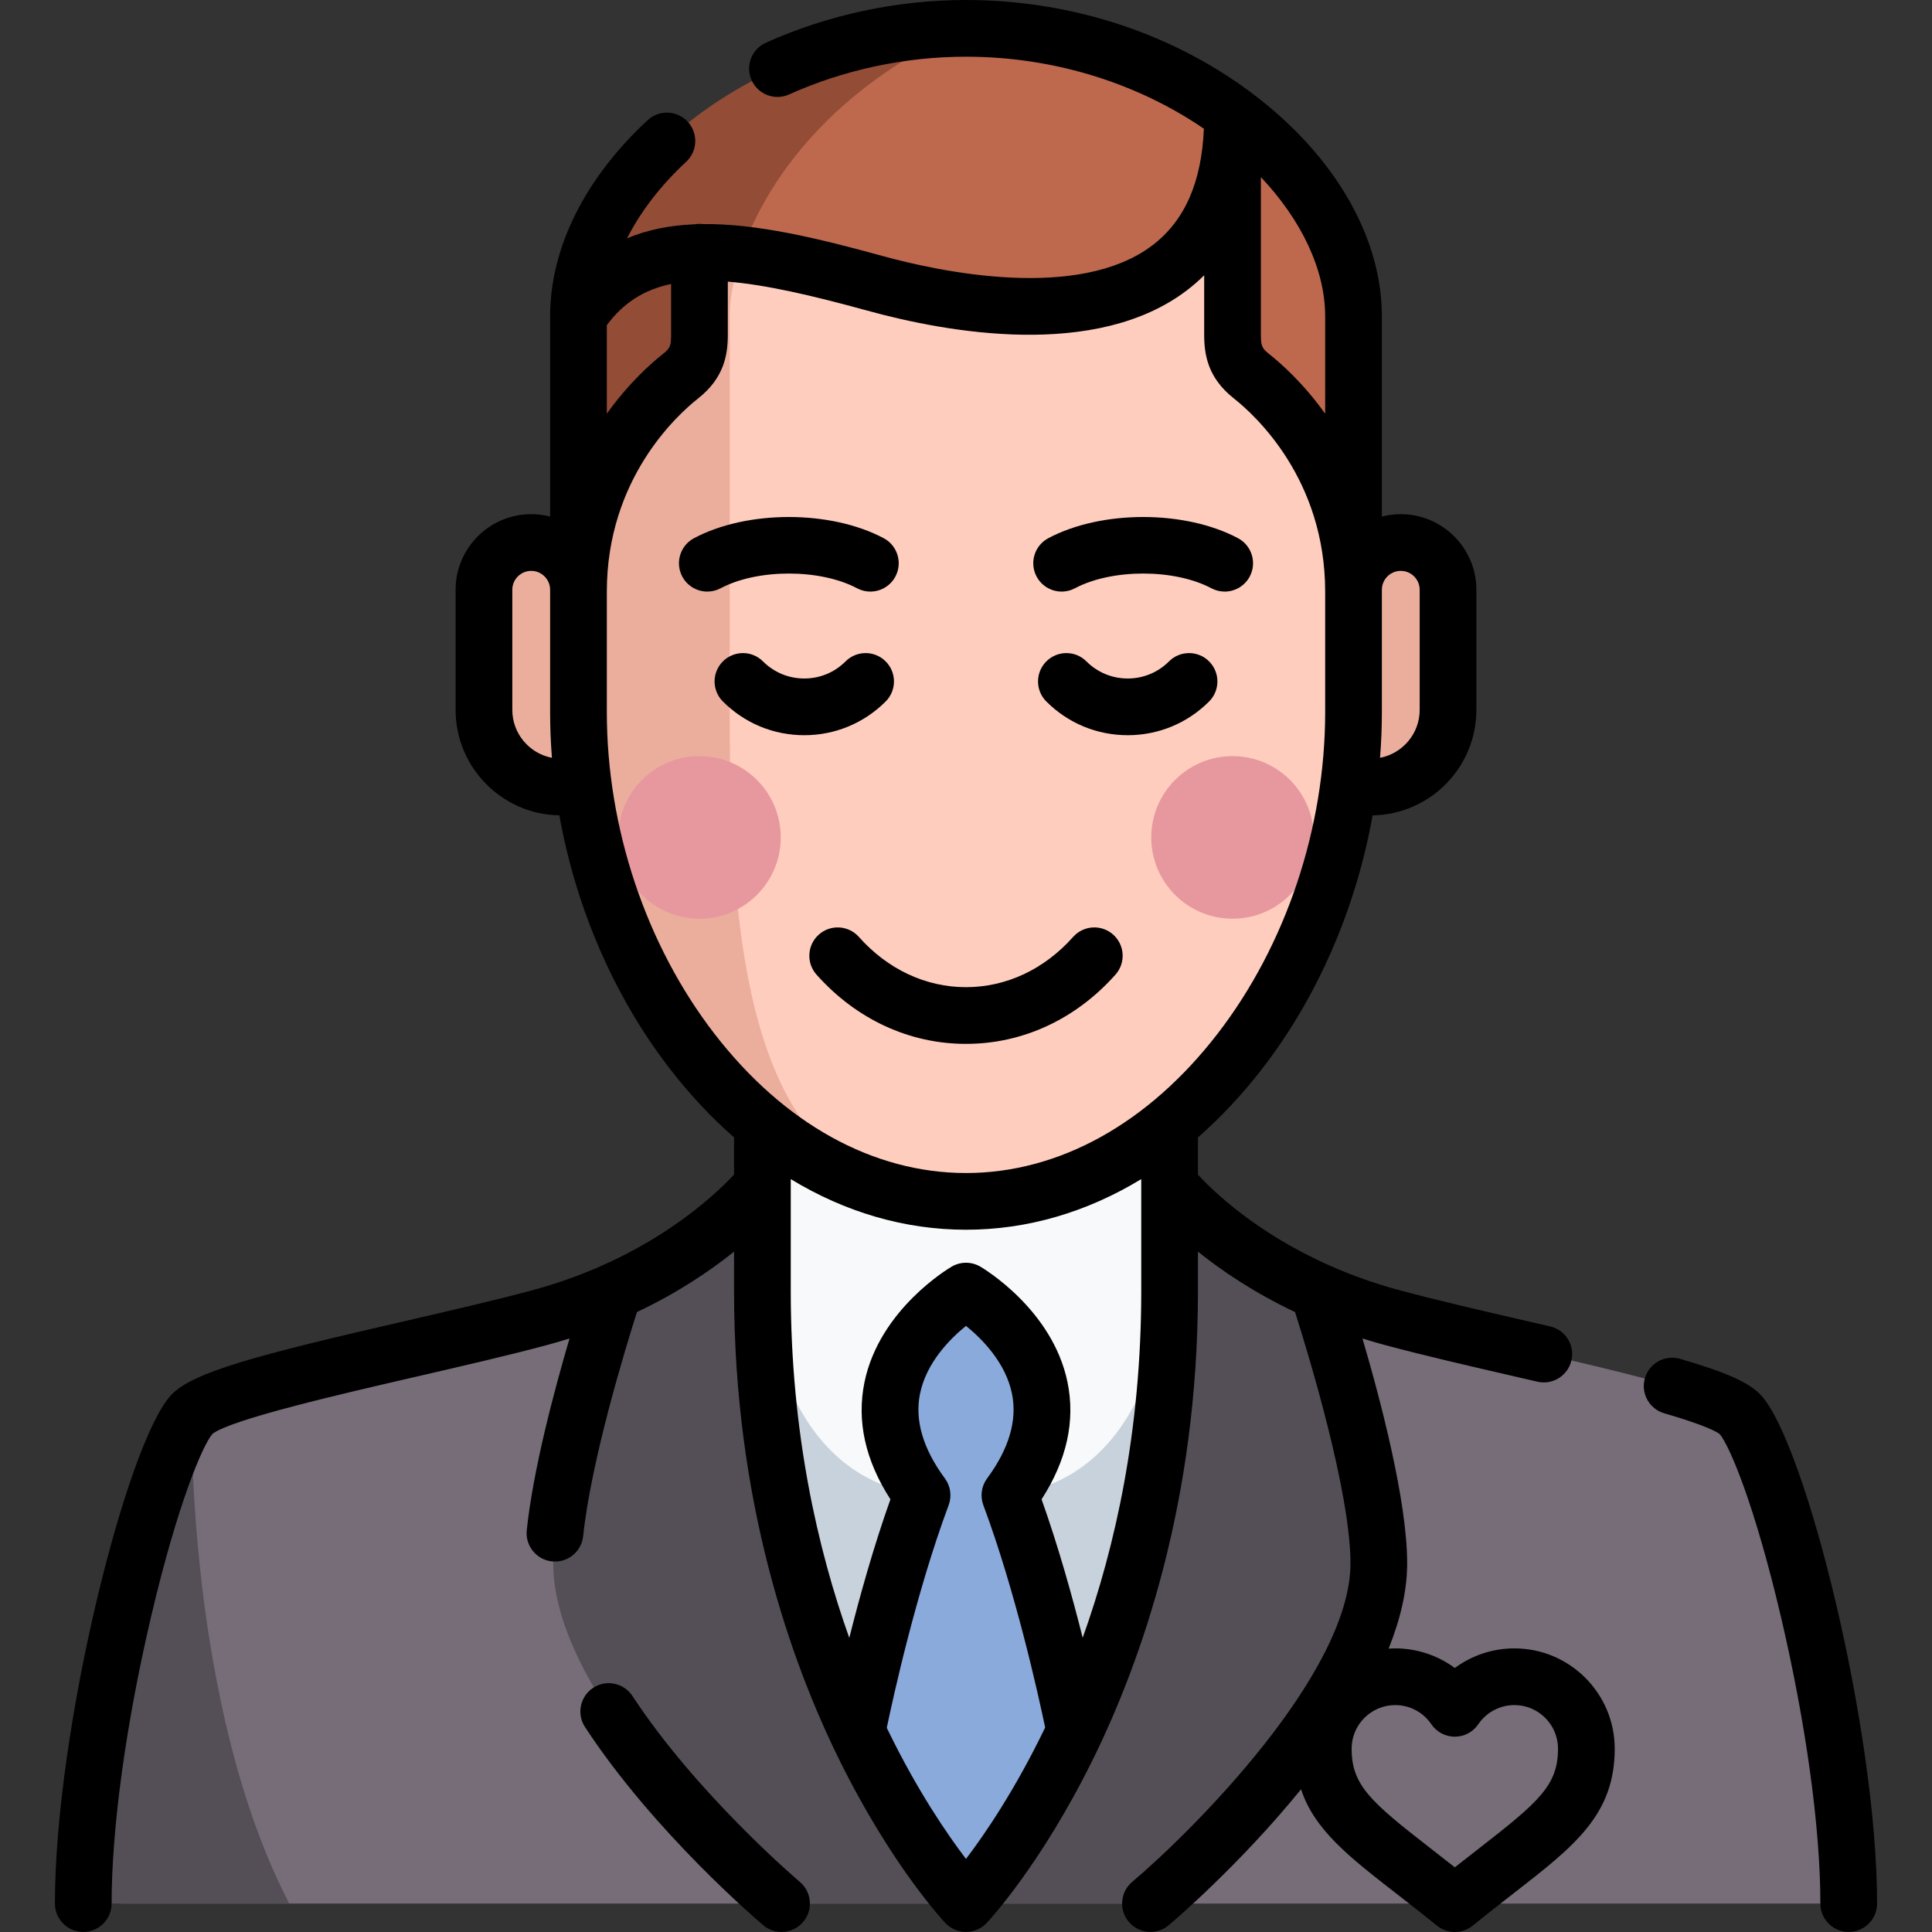
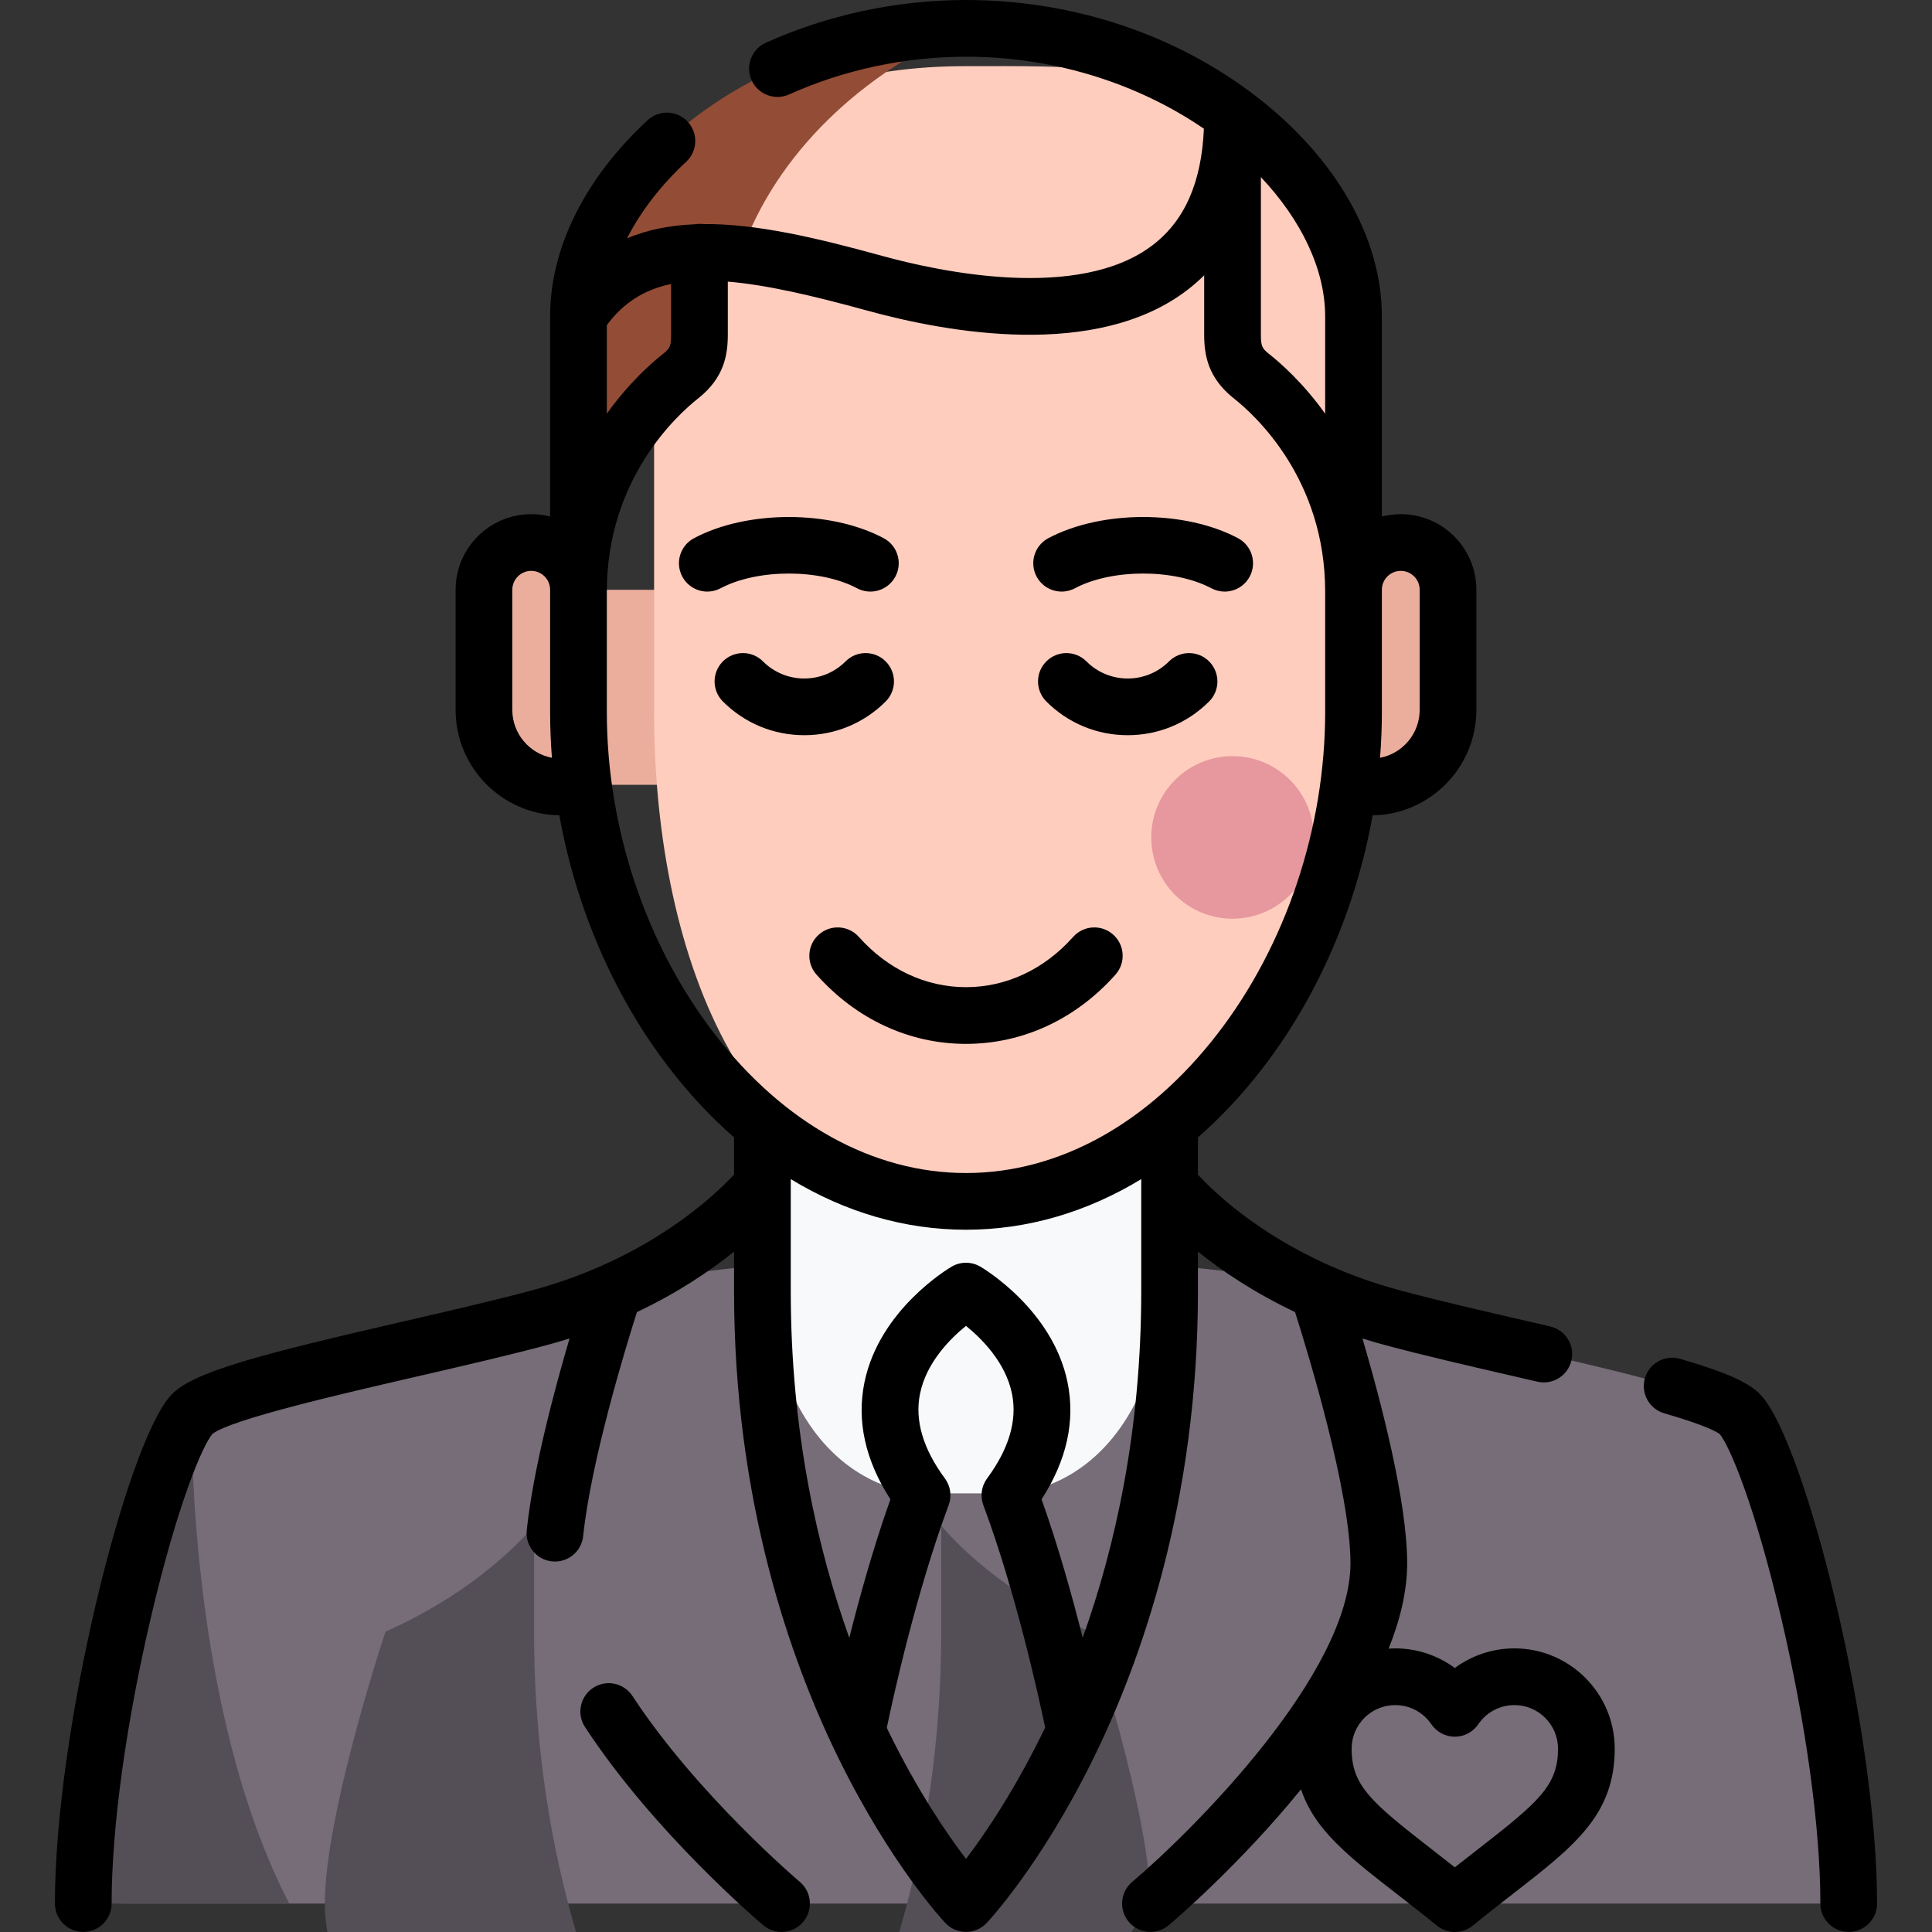
<svg xmlns="http://www.w3.org/2000/svg" id="Capa_1" enable-background="new 0 0 511.021 511.021" height="512" viewBox="0 0 511.021 511.021" width="512">
  <rect x="0" y="0" width="511.021" height="511.021" fill="#333333" stroke="none" />
  <g>
    <g>
      <path d="m488.996 503.5c0-45.603-18.886-118.591-28.701-129.362-6.757-7.415-60.373-17.076-92.107-25.638-7.185-1.939-13.689-4.314-19.525-6.905-26.579-11.802-159.725-11.802-186.304 0-5.836 2.592-12.34 4.967-19.525 6.905-31.734 8.563-85.35 18.223-92.107 25.638-9.815 10.771-18.701 83.758-18.701 129.362z" fill="#766d78" />
      <path d="m76.511 503.5h-54.485c0-45.603 18.886-118.591 28.701-129.362 0 0-1.458 76.862 25.784 129.362z" fill="#544f56" />
-       <path d="m201.659 325.122s-2.253 20.378-2.253 36.378c0 105 56.105 142 56.105 142s56.105-37 56.105-142c0-16-2.253-36.378-2.253-36.378z" fill="#c8d2dc" />
      <path d="m309.363 325.122c0 69.878-41.852 69.878-41.852 69.878h-24s-41.852 0-41.852-69.878 0-138.158 0-138.158h107.704z" fill="#f7f9fa" />
-       <path d="m255.511 341.5s36.01 21 11.616 54c10.454 28 17.185 62.463 17.185 62.464 0 0-10.521 45.536-28.801 45.536s-28.801-45.536-28.801-45.536 6.731-34.464 17.185-62.464c-24.394-33 11.616-54 11.616-54z" fill="#8aaadc" />
-       <path d="m304.299 503.5s60.404-51 60.404-90c0-23.731-16.037-71.907-16.037-71.907v-.006c-26.573-11.802-39.303-28.088-39.303-28.088v28c0 105-53.852 162-53.852 162s-53.852-57-53.852-162c0-7.674 0-18.649 0-28 0 0-12.729 16.286-39.303 28.088v.005s-16.037 48.176-16.037 71.907c0 39 60.404 90 60.404 90h97.576z" fill="#544f56" />
+       <path d="m304.299 503.5c0-23.731-16.037-71.907-16.037-71.907v-.006c-26.573-11.802-39.303-28.088-39.303-28.088v28c0 105-53.852 162-53.852 162s-53.852-57-53.852-162c0-7.674 0-18.649 0-28 0 0-12.729 16.286-39.303 28.088v.005s-16.037 48.176-16.037 71.907c0 39 60.404 90 60.404 90h97.576z" fill="#544f56" />
      <path d="m358.011 156c0-6.904 5.596-12.5 12.5-12.5s12.5 5.596 12.5 12.5 0 20.495 0 31.765-9.136 20.406-20.406 20.406c-1.691 0-4.01-.206-5.823-.594h-202.542c-1.812.388-4.131.594-5.823.594-11.27 0-20.406-9.136-20.406-20.406s0-24.861 0-31.765 5.596-12.5 12.5-12.5 12.5 5.596 12.5 12.5z" fill="#ebae9d" />
      <path d="m173.011 83.655c0-37.089 25.891-66.155 82.5-66.155 27.39 0 52.27-.855 70.658 12.787 19.616 14.553 31.842 44.224 31.842 63.368v94.721c0 66.492-45.891 129.393-102.5 129.393s-82.5-62.902-82.5-129.393c0-12.945 0-97.5 0-104.721z" fill="#ffcdbe" />
-       <path d="m255.511 7.5c-15.729 0-62.5 43.551-62.5 76.155v104.721c0 66.492 5.891 129.393 62.5 129.393-56.609 0-102.5-62.902-102.5-129.393 0-12.946 0-87.5 0-94.721 0-37.089 45.891-86.155 102.5-86.155z" fill="#ebae9d" />
      <circle cx="326.011" cy="221.5" fill="#e6989e" r="21.5" />
-       <circle cx="185.011" cy="221.5" fill="#e6989e" r="21.5" />
-       <path d="m255.511 7.5c56.609 0 102.5 39.066 102.5 76.155v72.845c0-28.932-15.648-48.04-27-57-4.295-3.39-5-6.668-5-11 0-7 0-58 0-58 0 64-67.223 51.969-94.589 44.436-13.347-3.674-25.155-6.531-35.509-7.687-19.055-2.129 2.989-59.749 59.598-59.749z" fill="#be694e" />
      <path d="m255.511 7.5c-27 11.5-50.257 32.847-59.598 59.756-3.833-.428-7.463-.618-10.902-.535v21.78c0 4.332-.705 7.61-5 11-11.352 8.96-27 28.068-27 57 0-29.357 0-68.062 0-72.845 0-37.09 45.891-76.156 102.5-76.156z" fill="#934c35" />
    </g>
    <path d="m260.1 398.124c-.887-2.377-.513-5.042.995-7.082 5.786-7.827 8.001-15.351 6.585-22.362-1.677-8.305-8.006-14.615-12.169-17.978-4.17 3.369-10.494 9.678-12.171 17.978-1.416 7.012.799 14.536 6.585 22.363 1.508 2.04 1.883 4.705.995 7.082-8.553 22.908-14.65 50.679-16.363 58.889.156.322.313.644.467.961 7.709 15.787 15.484 27.144 20.484 33.716 5.081-6.694 13.04-18.37 20.939-34.755-1.733-8.301-7.81-35.949-16.347-58.812zm-31.434-32.553c3.957-19.211 22.288-30.096 23.066-30.549 2.336-1.362 5.222-1.362 7.557-.001.778.454 19.109 11.338 23.067 30.55 2.114 10.265-.191 20.677-6.855 31.002 4.448 12.492 8.142 25.753 10.873 36.622 8.681-24.232 15.489-54.948 15.489-91.696v-27.923c0-.048 0-.096 0-.145v-1.548c-14.425 8.768-30.163 13.386-46.352 13.386s-31.928-4.619-46.352-13.386v1.554.135 27.928c0 37.345 7.122 68.281 15.481 91.726 2.732-10.876 6.429-24.148 10.881-36.652-6.664-10.325-8.97-20.738-6.855-31.003zm97.698-260.184c-6.92-5.462-7.854-11.602-7.854-16.887v-15.683c-1.422 1.412-2.945 2.738-4.567 3.974-24.023 18.305-63.262 11.225-84.512 5.376-14.83-4.082-26.954-6.858-36.921-7.676v14.009c0 5.286-.933 11.426-7.854 16.887-5.664 4.471-24.146 21.369-24.146 51.113v31.876c0 30.613 10.373 61.612 28.459 85.049 18.335 23.759 41.966 36.844 66.541 36.844s48.206-13.085 66.541-36.844c18.086-23.438 28.459-54.437 28.459-85.049v-31.876c0-29.744-18.481-46.642-24.146-51.113zm-185.854 45.613c-2.757 0-5 2.243-5 5v31.765c0 6.288 4.52 11.541 10.481 12.678-.319-4.019-.481-8.046-.481-12.066v-32.377c0-2.757-2.243-5-5-5zm225 5v32.376c0 4.02-.162 8.048-.482 12.066 5.962-1.137 10.482-6.39 10.482-12.678v-31.764c0-2.757-2.243-5-5-5s-5 2.243-5 5zm-205-70.002v23.425c5.828-8.157 11.824-13.419 14.854-15.811 1.865-1.472 2.146-2.141 2.146-5.112v-13.388c-7.084 1.488-12.607 4.947-17 10.886zm173 2.502c0 2.971.281 3.64 2.147 5.113 3.03 2.391 9.025 7.654 14.853 15.811v-25.769c0-12.311-6.241-25.398-17-36.808zm147.985 415c0-20.02-3.816-47.73-10.471-76.026-6.943-29.521-13.552-45.1-16.181-48.179-.563-.433-3.364-2.21-14.637-5.471-3.979-1.151-6.272-5.31-5.12-9.289 1.151-3.979 5.31-6.269 9.289-5.12 12.202 3.53 18.419 6.333 21.462 9.672 11.828 12.979 30.657 88.665 30.657 134.413 0 4.142-3.358 7.5-7.5 7.5s-7.499-3.358-7.499-7.5zm-265.528-245.712c-2.753-3.095-2.475-7.835.62-10.588 3.096-2.753 7.835-2.475 10.589.62 7.622 8.57 17.686 13.291 28.335 13.291s20.711-4.72 28.334-13.291c2.753-3.095 7.493-3.372 10.588-.62s3.372 7.493.62 10.588c-10.508 11.815-24.551 18.322-39.542 18.322-.001 0 0 0-.001 0-14.99 0-29.035-6.507-39.543-18.322zm-24.76-72.241c-2.929-2.929-2.929-7.678.001-10.607 2.928-2.928 7.677-2.929 10.606.001 2.917 2.917 6.795 4.523 10.92 4.523s8.004-1.607 10.922-4.524c2.927-2.928 7.676-2.929 10.606.001 2.929 2.929 2.929 7.678-.001 10.606-5.75 5.751-13.395 8.917-21.527 8.917s-15.777-3.166-21.527-8.917zm85.552 0c-2.929-2.929-2.929-7.678 0-10.607s7.678-2.928 10.607.001c2.917 2.917 6.795 4.523 10.92 4.523s8.004-1.607 10.921-4.523c2.929-2.929 7.678-2.929 10.606 0 2.929 2.929 2.929 7.678 0 10.606-5.75 5.751-13.396 8.917-21.527 8.917-8.132 0-15.777-3.166-21.527-8.917zm43.659-29.946c-9.784-5.196-26.313-5.196-36.096 0-3.66 1.943-8.199.552-10.142-3.107-1.943-3.658-.552-8.199 3.107-10.142 14.065-7.469 36.101-7.47 50.166 0 3.658 1.943 5.049 6.483 3.106 10.142-1.348 2.538-3.945 3.984-6.63 3.984-1.186 0-2.39-.282-3.511-.877zm-139.956-3.107c-1.942-3.658-.552-8.199 3.106-10.142 14.064-7.47 36.102-7.47 50.166 0 3.658 1.943 5.049 6.483 3.106 10.142-1.942 3.658-6.48 5.049-10.142 3.107-9.783-5.195-26.313-5.195-36.096 0-1.121.595-2.324.877-3.511.877-2.684 0-5.282-1.447-6.629-3.984zm26.257 358.506c-1.709 0-3.427-.581-4.834-1.77-1.171-.988-28.879-24.527-47.148-52.416-2.27-3.465-1.301-8.114 2.164-10.384 3.464-2.27 8.112-1.301 10.384 2.164 17.082 26.078 44.007 48.947 44.277 49.175 3.165 2.672 3.564 7.404.892 10.569-1.484 1.757-3.603 2.662-5.735 2.662zm220.38-48.467c0 17.474-10.621 25.729-26.698 38.226-3.255 2.53-6.944 5.397-10.866 8.583-1.378 1.12-3.054 1.679-4.729 1.679s-3.352-.56-4.729-1.679c-3.921-3.186-7.609-6.053-10.864-8.582-12.376-9.62-21.52-16.726-25.074-27.459l.008-.045c-16.2 19.957-33.65 34.828-35.008 35.974-3.165 2.671-7.894 2.273-10.567-.891-2.672-3.164-2.274-7.895.889-10.568 16.061-13.577 57.744-55.181 57.744-84.271 0-18.911-11.207-55.607-14.656-66.452-10.868-5.144-19.399-10.938-25.684-15.983v10.435c0 55.682-15.061 97.994-27.696 123.685-13.805 28.069-27.623 42.85-28.204 43.466-1.417 1.5-3.389 2.349-5.452 2.349s-4.035-.85-5.452-2.349c-.581-.616-14.4-15.396-28.204-43.466-12.635-25.691-27.696-68.003-27.696-123.685v-10.436c-6.284 5.046-14.816 10.84-25.684 15.984-3.043 9.565-12.123 39.256-14.229 59.272-.434 4.119-4.109 7.105-8.244 6.674-4.119-.434-7.107-4.124-6.674-8.244 1.681-15.971 7.237-36.859 11.316-50.723-1.902.6-3.854 1.172-5.857 1.712-10.149 2.738-22.627 5.615-34.694 8.397-19.591 4.517-49.149 11.332-53.913 15.152-2.626 3.068-9.238 18.647-16.184 48.183-6.654 28.295-10.471 56.005-10.471 76.026 0 4.142-3.357 7.5-7.5 7.5s-7.5-3.358-7.5-7.5c0-45.748 18.829-121.434 30.656-134.413 5.615-6.162 23.064-10.694 61.541-19.565 11.935-2.751 24.274-5.597 34.156-8.263 30.565-8.247 48.131-25.031 53.278-30.574v-9.836c-6.046-5.286-11.762-11.388-17.063-18.259-14.667-19.006-24.763-42.457-29.137-66.922-15.177-.246-27.447-12.668-27.447-27.902v-31.763c0-11.028 8.972-20 20-20 1.726 0 3.401.22 5 .633v-52.87c-.001-.081-.001-.161 0-.241.045-17.987 9.2-36.353 25.791-51.73 3.038-2.816 7.783-2.636 10.6.402 2.815 3.038 2.636 7.783-.402 10.599-6.76 6.265-12.059 13.182-15.642 20.25 5.475-2.316 11.458-3.454 17.867-3.716.71-.123 1.472-.143 2.19-.056 14.184-.156 30.302 3.701 47.497 8.434 14.956 4.116 51.854 12.079 71.44-2.845 8.5-6.477 12.961-16.579 13.583-30.813-16.611-11.367-38.518-19.047-62.924-19.047-16.111 0-32.289 3.451-46.785 9.979-3.775 1.7-8.218.02-9.919-3.758-1.7-3.777-.018-8.218 3.759-9.918 16.417-7.395 34.726-11.303 52.945-11.303 28.323 0 55.697 9.143 77.078 25.746 20.922 16.246 32.922 37.353 32.922 57.91v52.978c1.599-.413 3.274-.633 5-.633 11.028 0 20 8.972 20 20v31.765c0 15.234-12.27 27.657-27.447 27.902-4.374 24.465-14.47 47.916-29.137 66.922-5.303 6.873-11.016 12.972-17.064 18.259v9.857c3.948 4.29 15.294 15.31 34.57 23.917.183.073.363.153.54.239 5.432 2.395 11.485 4.594 18.168 6.397 9.887 2.668 22.234 5.514 34.174 8.267l5.718 1.32c4.036.934 6.55 4.962 5.617 8.998-.934 4.036-4.963 6.548-8.998 5.617l-5.707-1.317c-12.073-2.784-24.557-5.662-34.711-8.401-2.002-.541-3.955-1.113-5.858-1.713 4.864 16.537 11.827 43.074 11.827 59.472 0 7.334-1.849 14.96-4.907 22.563.579-.038 1.161-.063 1.749-.063 5.756 0 11.258 1.86 15.761 5.187 4.503-3.326 10.005-5.187 15.761-5.187 14.63-.002 26.532 11.901 26.532 26.531zm-58.055-11.533c-6.359 0-11.533 5.174-11.533 11.533 0 9.674 5.023 14.04 20.905 26.384 1.982 1.54 4.122 3.204 6.389 4.996 2.267-1.792 4.407-3.456 6.39-4.997 15.881-12.343 20.904-16.709 20.904-26.382 0-6.359-5.174-11.533-11.533-11.533-3.828 0-7.4 1.896-9.555 5.071-1.396 2.057-3.72 3.289-6.206 3.289s-4.81-1.232-6.206-3.289c-2.154-3.176-5.727-5.072-9.555-5.072z" />
  </g>
</svg>